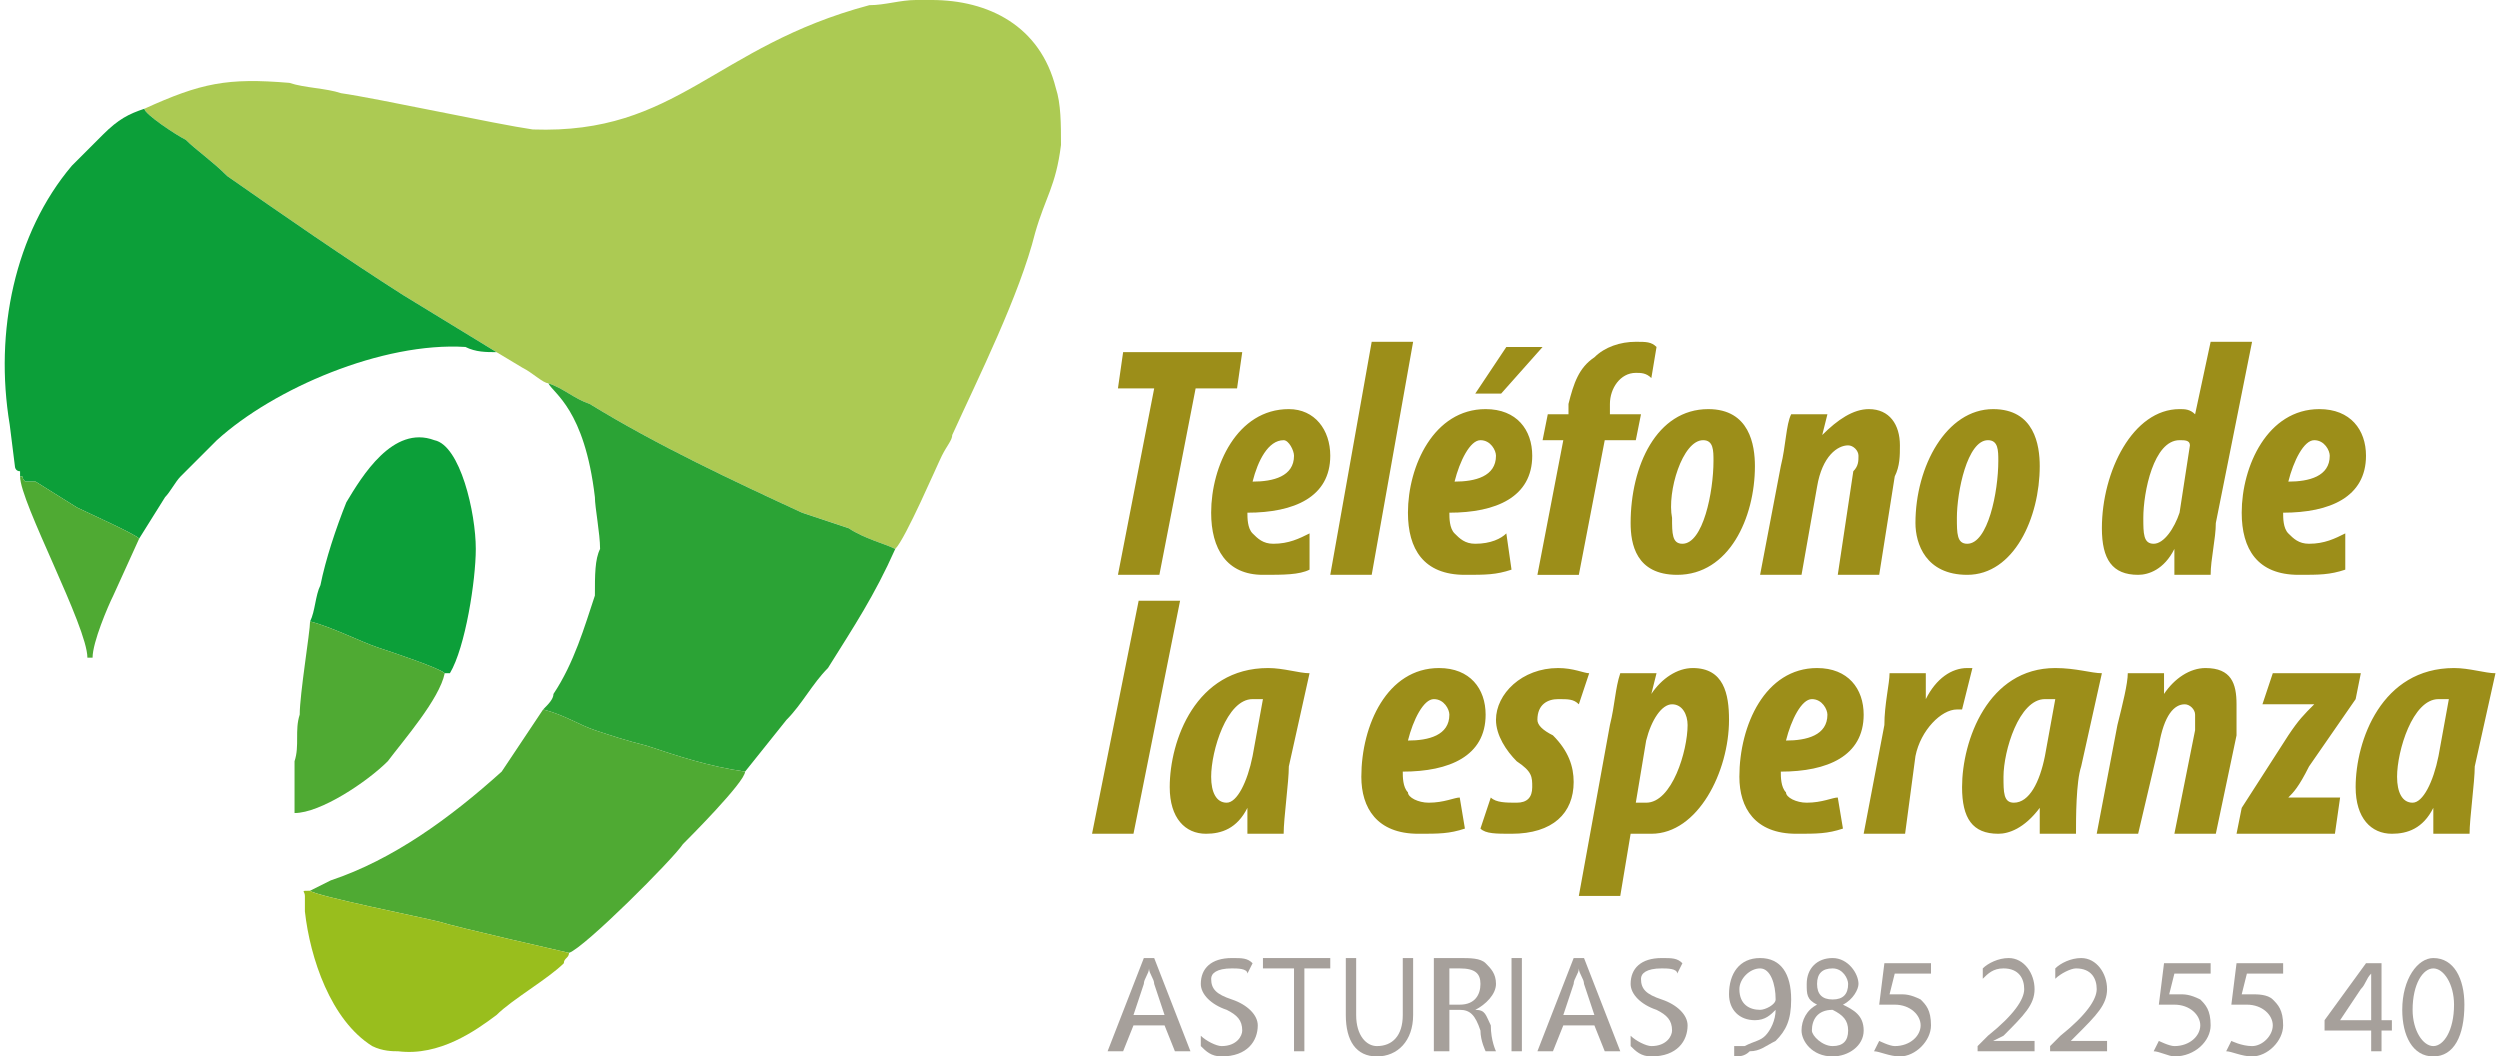
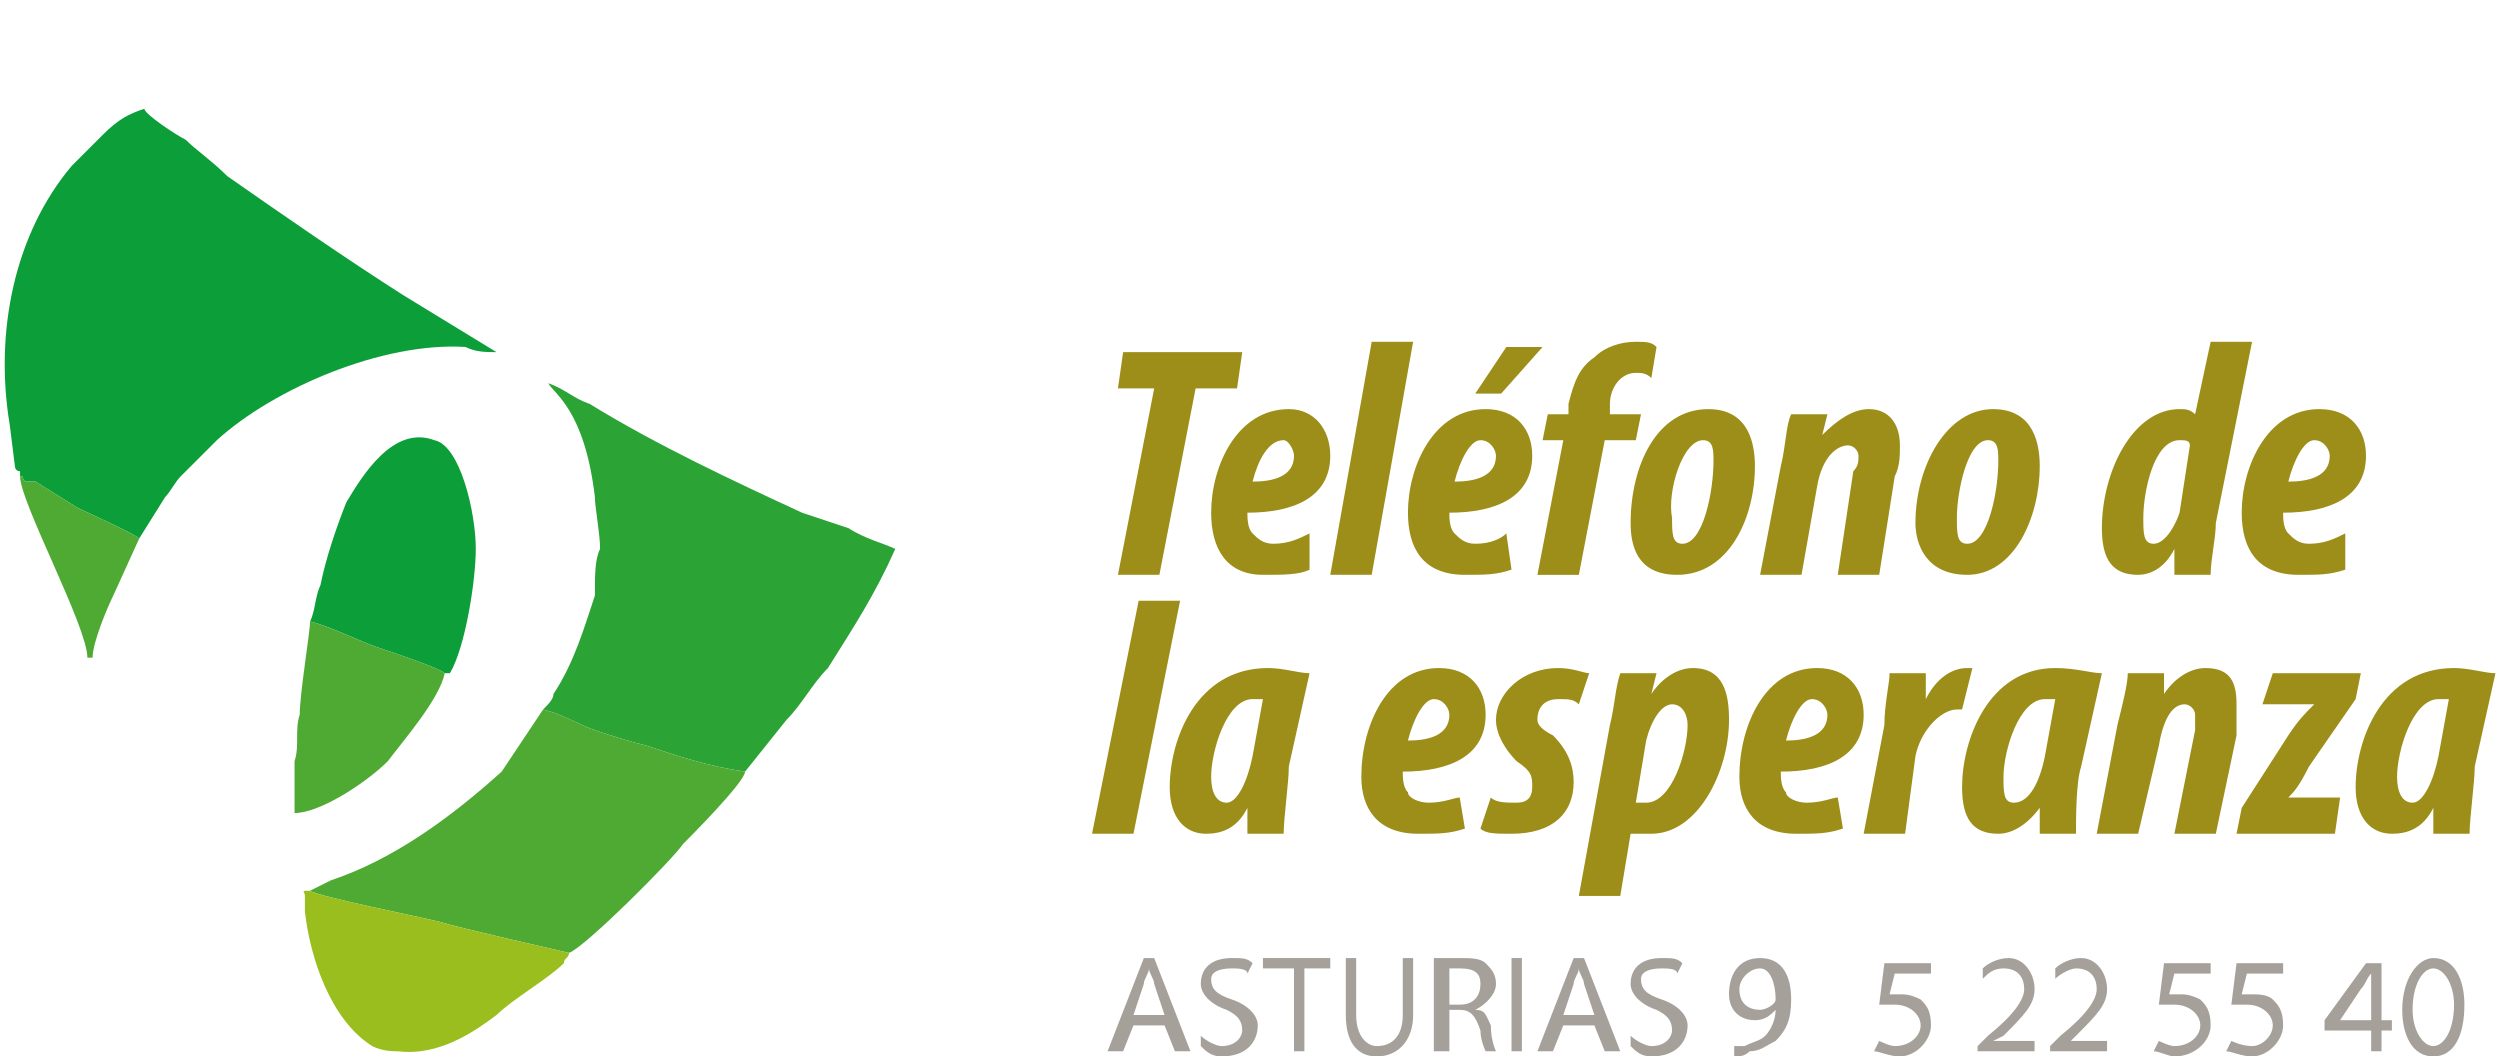
<svg xmlns="http://www.w3.org/2000/svg" xml:space="preserve" width="1001px" height="423px" version="1.1" style="shape-rendering:geometricPrecision; text-rendering:geometricPrecision; image-rendering:optimizeQuality; fill-rule:evenodd; clip-rule:evenodd" viewBox="0 0 481 204">
  <defs>
    <style type="text/css">
   
    .fil1 {fill:#0C9F39}
    .fil2 {fill:#2BA335}
    .fil3 {fill:#4FAA33}
    .fil4 {fill:#99BE1D}
    .fil5 {fill:#9C8E19}
    .fil6 {fill:#A6A09B}
    .fil0 {fill:#ACCA53}
   
  </style>
  </defs>
  <g id="Capa_x0020_1">
-     <path class="fil0" d="M27 21c0,1 6,5 8,6 2,2 5,4 8,7 10,7 23,16 34,23l18 11c0,0 0,0 0,0l5 3c2,1 4,3 5,3 3,1 5,3 8,4 13,8 28,15 41,21 3,1 6,2 9,3 3,2 7,3 9,4 2,-2 8,-16 9,-18 1,-2 2,-3 2,-4 5,-11 13,-27 16,-39 2,-7 4,-9 5,-17 0,-4 0,-8 -1,-11 -3,-12 -13,-17 -24,-17l-3 0c-3,0 -6,1 -9,1 -30,8 -37,25 -65,24 -7,-1 -30,-6 -37,-7 -3,-1 -7,-1 -10,-2 -12,-1 -17,0 -28,5z" />
    <path class="fil1" d="M3 92c1,0 0,0 1,1 1,0 1,0 2,0l8 5c2,1 11,5 12,6l5 -8c1,-1 2,-3 3,-4l7 -7c11,-10 32,-19 48,-18 2,1 4,1 6,1l-18 -11c-11,-7 -24,-16 -34,-23 -3,-3 -6,-5 -8,-7 -2,-1 -8,-5 -8,-6 -3,1 -5,2 -8,5l-6 6c-11,13 -15,32 -12,50l1 8c0,0 0,1 1,1l0 1z" />
    <path class="fil2" d="M104 137c4,1 7,3 10,4 3,1 6,2 10,3 6,2 12,4 19,5l8 -10c3,-3 5,-7 8,-10 5,-8 9,-14 13,-23 -2,-1 -6,-2 -9,-4 -3,-1 -6,-2 -9,-3 -13,-6 -28,-13 -41,-21 -3,-1 -5,-3 -8,-4 1,2 7,5 9,22 0,2 1,7 1,10 -1,2 -1,5 -1,9 -2,6 -4,13 -8,19 0,1 -1,2 -2,3z" />
    <path class="fil3" d="M59 172c1,1 21,5 25,6 3,1 25,6 25,6 3,-1 20,-18 22,-21 1,-1 12,-12 12,-14 -7,-1 -13,-3 -19,-5 -4,-1 -7,-2 -10,-3 -3,-1 -6,-3 -10,-4l-8 12c-10,9 -21,17 -33,21l-4 2c0,0 0,0 0,0z" />
    <path class="fil1" d="M59 120c4,1 10,4 13,5 3,1 12,4 13,5 1,0 1,0 1,0 0,0 0,0 0,0 3,-5 5,-18 5,-24 0,-7 -3,-20 -8,-21 -8,-3 -14,7 -17,12 -2,5 -4,11 -5,16 -1,2 -1,5 -2,7z" />
    <path class="fil4" d="M109 184c0,0 -22,-5 -25,-6 -4,-1 -24,-5 -25,-6 -2,0 -1,0 -1,1 0,1 0,2 0,3 1,9 5,21 13,26 2,1 4,1 5,1 8,1 15,-4 19,-7 3,-3 10,-7 13,-10 0,-1 1,-1 1,-2z" />
    <path class="fil3" d="M85 130c-1,-1 -10,-4 -13,-5 -3,-1 -9,-4 -13,-5 0,2 -2,14 -2,18 -1,3 0,6 -1,9 0,3 0,7 0,10 5,0 14,-6 18,-10 3,-4 10,-12 11,-17z" />
    <path class="fil3" d="M26 104c-1,-1 -10,-5 -12,-6l-8 -5c-1,0 -1,0 -2,0 -1,-1 0,-1 -1,-1 0,5 13,29 13,35l1 0c0,-3 3,-10 4,-12l5 -11z" />
    <g>
      <path class="fil5" d="M470 146c-1,5 -3,9 -5,9 -2,0 -3,-2 -3,-5 0,-5 3,-15 8,-15 1,0 1,0 2,0l-2 11 0 0zm6 15c0,-3 1,-10 1,-13l4 -18c-2,0 -5,-1 -8,-1 -14,0 -19,14 -19,23 0,6 3,9 7,9 3,0 6,-1 8,-5l0 0c0,2 0,3 0,5l7 0 0 0zm-45 0l19 0 1 -7 -10 0 0 0c1,-1 2,-2 4,-6l9 -13 1 -5 -17 0 -2 6 10 0 0 0c-2,2 -3,3 -5,6l-9 14 -1 5 0 0zm-19 0l4 -17c1,-6 3,-8 5,-8 1,0 2,1 2,2 0,1 0,2 0,3l-4 20 8 0 4 -19c0,-2 0,-4 0,-6 0,-4 -1,-7 -6,-7 -3,0 -6,2 -8,5l0 0 0 -4 -7 0c0,2 -1,6 -2,10l-4 21 8 0 0 0zm-18 -15c-1,5 -3,9 -6,9 -2,0 -2,-2 -2,-5 0,-5 3,-15 8,-15 1,0 1,0 2,0l-2 11 0 0zm6 15c0,-3 0,-10 1,-13l4 -18c-2,0 -5,-1 -9,-1 -13,0 -18,14 -18,23 0,6 2,9 7,9 2,0 5,-1 8,-5l0 0c0,2 0,3 0,5l7 0 0 0zm-33 0l2 -15c1,-5 5,-9 8,-9 1,0 1,0 1,0l2 -8c0,0 -1,0 -1,0 -3,0 -6,2 -8,6l0 0c0,-2 0,-4 0,-5l-7 0c0,2 -1,6 -1,10l-4 21 8 0 0 0zm-15 -23c0,4 -4,5 -8,5 1,-4 3,-8 5,-8 2,0 3,2 3,3l0 0zm2 16c-1,0 -3,1 -6,1 -2,0 -4,-1 -4,-2 -1,-1 -1,-3 -1,-4 9,0 16,-3 16,-11 0,-5 -3,-9 -9,-9 -10,0 -15,11 -15,21 0,6 3,11 11,11 4,0 6,0 9,-1l-1 -6 0 0zm-37 -11c1,-4 3,-7 5,-7 2,0 3,2 3,4 0,5 -3,15 -8,15 -1,0 -1,0 -2,0l2 -12 0 0zm-5 30l2 -12 0 0c1,0 3,0 4,0 9,0 15,-12 15,-22 0,-5 -1,-10 -7,-10 -3,0 -6,2 -8,5l0 0 1 -4 -7 0c-1,3 -1,6 -2,10l-6 33 8 0 0 0zm-27 -13c1,1 3,1 6,1 8,0 12,-4 12,-10 0,-3 -1,-6 -4,-9 -2,-1 -3,-2 -3,-3 0,-3 2,-4 4,-4 2,0 3,0 4,1l2 -6c-1,0 -3,-1 -6,-1 -7,0 -12,5 -12,10 0,3 2,6 4,8 3,2 3,3 3,5 0,2 -1,3 -3,3 -2,0 -4,0 -5,-1l-2 6 0 0zm-6 -22c0,4 -4,5 -8,5 1,-4 3,-8 5,-8 2,0 3,2 3,3l0 0zm2 16c-1,0 -3,1 -6,1 -2,0 -4,-1 -4,-2 -1,-1 -1,-3 -1,-4 9,0 16,-3 16,-11 0,-5 -3,-9 -9,-9 -10,0 -15,11 -15,21 0,6 3,11 11,11 4,0 6,0 9,-1l-1 -6 0 0zm-40 -8c-1,5 -3,9 -5,9 -2,0 -3,-2 -3,-5 0,-5 3,-15 8,-15 1,0 1,0 2,0l-2 11 0 0zm6 15c0,-3 1,-10 1,-13l4 -18c-2,0 -5,-1 -8,-1 -14,0 -19,14 -19,23 0,6 3,9 7,9 3,0 6,-1 8,-5l0 0c0,2 0,3 0,5l7 0 0 0zm-29 0l9 -45 -8 0 -9 45 8 0 0 0z" />
    </g>
    <g>
      <path class="fil5" d="M449 88c0,4 -4,5 -8,5 1,-4 3,-8 5,-8 2,0 3,2 3,3l0 0zm3 15c-2,1 -4,2 -7,2 -2,0 -3,-1 -4,-2 -1,-1 -1,-3 -1,-4 9,0 16,-3 16,-11 0,-5 -3,-9 -9,-9 -10,0 -15,11 -15,20 0,7 3,12 11,12 4,0 6,0 9,-1l0 -7 0 0zm-32 -4c-1,3 -3,6 -5,6 -2,0 -2,-2 -2,-5 0,-5 2,-15 7,-15 1,0 2,0 2,1l-2 13 0 0zm6 -33l-3 14c-1,-1 -2,-1 -3,-1 -9,0 -15,12 -15,23 0,6 2,9 7,9 2,0 5,-1 7,-5l0 0 0 5 7 0c0,-3 1,-7 1,-10l7 -35 -8 0 0 0zm-43 19c2,0 2,2 2,4 0,6 -2,16 -6,16 -2,0 -2,-2 -2,-5 0,-5 2,-15 6,-15l0 0zm1 -6c-9,0 -15,11 -15,22 0,4 2,10 10,10 9,0 14,-11 14,-21 0,-4 -1,-11 -9,-11l0 0zm-37 32l3 -17c1,-6 4,-8 6,-8 1,0 2,1 2,2 0,1 0,2 -1,3l-3 20 8 0 3 -19c1,-2 1,-4 1,-6 0,-4 -2,-7 -6,-7 -3,0 -6,2 -9,5l0 0 1 -4 -7 0c-1,2 -1,6 -2,10l-4 21 8 0 0 0zm-19 -26c2,0 2,2 2,4 0,6 -2,16 -6,16 -2,0 -2,-2 -2,-5 -1,-5 2,-15 6,-15l0 0zm1 -6c-10,0 -15,11 -15,22 0,4 1,10 9,10 10,0 15,-11 15,-21 0,-4 -1,-11 -9,-11l0 0zm-25 32l5 -26 6 0 1 -5 -6 0 0 -2c0,-3 2,-6 5,-6 1,0 2,0 3,1l1 -6c-1,-1 -2,-1 -4,-1 -3,0 -6,1 -8,3 -3,2 -4,5 -5,9l0 2 -4 0 -1 5 4 0 -5 26 8 0 0 0zm-16 -23c0,4 -4,5 -8,5 1,-4 3,-8 5,-8 2,0 3,2 3,3l0 0zm2 15c-1,1 -3,2 -6,2 -2,0 -3,-1 -4,-2 -1,-1 -1,-3 -1,-4 9,0 16,-3 16,-11 0,-5 -3,-9 -9,-9 -10,0 -15,11 -15,20 0,7 3,12 11,12 4,0 6,0 9,-1l-1 -7 0 0zm0 -36l-6 9 5 0 8 -9 -7 0 0 0zm-26 44l8 -45 -8 0 -8 45 8 0 0 0zm-15 -23c0,4 -4,5 -8,5 1,-4 3,-8 6,-8 1,0 2,2 2,3l0 0zm3 15c-2,1 -4,2 -7,2 -2,0 -3,-1 -4,-2 -1,-1 -1,-3 -1,-4 9,0 16,-3 16,-11 0,-5 -3,-9 -8,-9 -10,0 -15,11 -15,20 0,7 3,12 10,12 4,0 7,0 9,-1l0 -7 0 0zm-37 8l8 0 7 -36 8 0 1 -7 -23 0 -1 7 7 0 -7 36 0 0z" />
    </g>
    <g>
      <path class="fil6" d="M218 198l-2 5 -3 0 7 -18 2 0 7 18 -3 0 -2 -5 -6 0zm6 -2l-2 -6c0,-1 -1,-2 -1,-3l0 0c0,1 -1,2 -1,3l-2 6 6 0z" />
      <path class="fil6" d="M231 200c1,1 3,2 4,2 3,0 4,-2 4,-3 0,-2 -1,-3 -3,-4 -3,-1 -5,-3 -5,-5 0,-3 2,-5 6,-5 2,0 3,0 4,1l-1 2c0,-1 -2,-1 -3,-1 -3,0 -4,1 -4,2 0,2 1,3 4,4 3,1 5,3 5,5 0,3 -2,6 -7,6 -2,0 -3,-1 -4,-2l0 -2z" />
      <polygon class="fil6" points="249,187 243,187 243,185 256,185 256,187 251,187 251,203 249,203 " />
      <path class="fil6" d="M261 185l0 11c0,4 2,6 4,6 3,0 5,-2 5,-6l0 -11 2 0 0 11c0,5 -3,8 -7,8 -4,0 -6,-3 -6,-8l0 -11 2 0z" />
      <path class="fil6" d="M276 185c2,0 3,0 5,0 2,0 4,0 5,1 1,1 2,2 2,4 0,2 -2,4 -4,5l0 0c2,0 2,1 3,3 0,3 1,5 1,5l-2 0c0,0 -1,-2 -1,-4 -1,-3 -2,-4 -4,-4l-2 0 0 8 -3 0 0 -18 0 0zm3 9l2 0c3,0 4,-2 4,-4 0,-2 -1,-3 -4,-3 -1,0 -2,0 -2,0l0 7z" />
      <polygon class="fil6" points="293,185 293,203 291,203 291,185 " />
      <path class="fil6" d="M301 198l-2 5 -3 0 7 -18 2 0 7 18 -3 0 -2 -5 -6 0zm6 -2l-2 -6c0,-1 -1,-2 -1,-3l0 0c0,1 -1,2 -1,3l-2 6 6 0 0 0z" />
      <path class="fil6" d="M314 200c1,1 3,2 4,2 3,0 4,-2 4,-3 0,-2 -1,-3 -3,-4 -3,-1 -5,-3 -5,-5 0,-3 2,-5 6,-5 2,0 3,0 4,1l-1 2c0,-1 -2,-1 -3,-1 -3,0 -4,1 -4,2 0,2 1,3 4,4 3,1 5,3 5,5 0,3 -2,6 -7,6 -2,0 -3,-1 -4,-2l0 -2z" />
      <path class="fil6" d="M334 202c1,0 2,0 2,0 2,-1 3,-1 4,-2 1,-1 2,-3 2,-5l0 0c-1,1 -2,2 -4,2 -3,0 -5,-2 -5,-5 0,-4 2,-7 6,-7 4,0 6,3 6,8 0,4 -1,6 -3,8 -2,1 -3,2 -5,2 -1,1 -2,1 -3,1l0 -2zm1 -11c0,3 2,4 4,4 1,0 3,-1 3,-2 0,0 0,0 0,0 0,-3 -1,-6 -3,-6 -2,0 -4,2 -4,4z" />
-       <path class="fil6" d="M347 199c0,-2 1,-4 3,-5l0 0c-2,-1 -2,-2 -2,-4 0,-3 2,-5 5,-5 3,0 5,3 5,5 0,1 -1,3 -3,4l0 0c2,1 4,2 4,5 0,3 -3,5 -6,5 -4,0 -6,-3 -6,-5zm9 0c0,-2 -1,-3 -3,-4 -3,0 -4,2 -4,4 0,1 2,3 4,3 2,0 3,-1 3,-3zm-6 -9c0,2 1,3 3,3 2,0 3,-1 3,-3 0,-1 -1,-3 -3,-3 -2,0 -3,1 -3,3z" />
      <path class="fil6" d="M372 188l-7 0 -1 4c1,0 1,0 2,0 1,0 2,0 4,1 1,1 2,2 2,5 0,3 -3,6 -6,6 -2,0 -4,-1 -5,-1l1 -2c0,0 2,1 3,1 3,0 5,-2 5,-4 0,-2 -2,-4 -5,-4 -1,0 -2,0 -3,0l1 -8 9 0 0 2z" />
      <path class="fil6" d="M381 203l0 -1 2 -2c5,-4 7,-7 7,-9 0,-2 -1,-4 -4,-4 -2,0 -3,1 -4,2l0 -2c1,-1 3,-2 5,-2 3,0 5,3 5,6 0,3 -2,5 -6,9l-2 1 0 0 8 0 0 2 -11 0z" />
      <path class="fil6" d="M395 203l0 -1 2 -2c5,-4 7,-7 7,-9 0,-2 -1,-4 -4,-4 -1,0 -3,1 -4,2l0 -2c1,-1 3,-2 5,-2 3,0 5,3 5,6 0,3 -2,5 -6,9l-1 1 0 0 7 0 0 2 -11 0z" />
      <path class="fil6" d="M426 188l-7 0 -1 4c1,0 1,0 2,0 1,0 2,0 4,1 1,1 2,2 2,5 0,3 -3,6 -7,6 -1,0 -3,-1 -4,-1l1 -2c0,0 2,1 3,1 3,0 5,-2 5,-4 0,-2 -2,-4 -5,-4 -1,0 -2,0 -3,0l1 -8 9 0 0 2z" />
      <path class="fil6" d="M440 188l-7 0 -1 4c1,0 1,0 2,0 1,0 3,0 4,1 1,1 2,2 2,5 0,3 -3,6 -6,6 -2,0 -4,-1 -5,-1l1 -2c0,0 2,1 4,1 2,0 4,-2 4,-4 0,-2 -2,-4 -5,-4 -1,0 -2,0 -3,0l1 -8 9 0 0 2z" />
      <path class="fil6" d="M457 203l0 -4 -9 0 0 -2 8 -11 3 0 0 11 2 0 0 2 -2 0 0 4 -2 0zm0 -6l0 -6c0,-1 0,-2 0,-3l0 0c-1,1 -1,2 -2,3l-4 6 0 0 6 0z" />
      <path class="fil6" d="M475 194c0,6 -2,10 -6,10 -4,0 -6,-4 -6,-9 0,-6 3,-10 6,-10 4,0 6,4 6,9zm-10 1c0,4 2,7 4,7 2,0 4,-3 4,-8 0,-4 -2,-7 -4,-7 -2,0 -4,3 -4,8z" />
    </g>
  </g>
</svg>